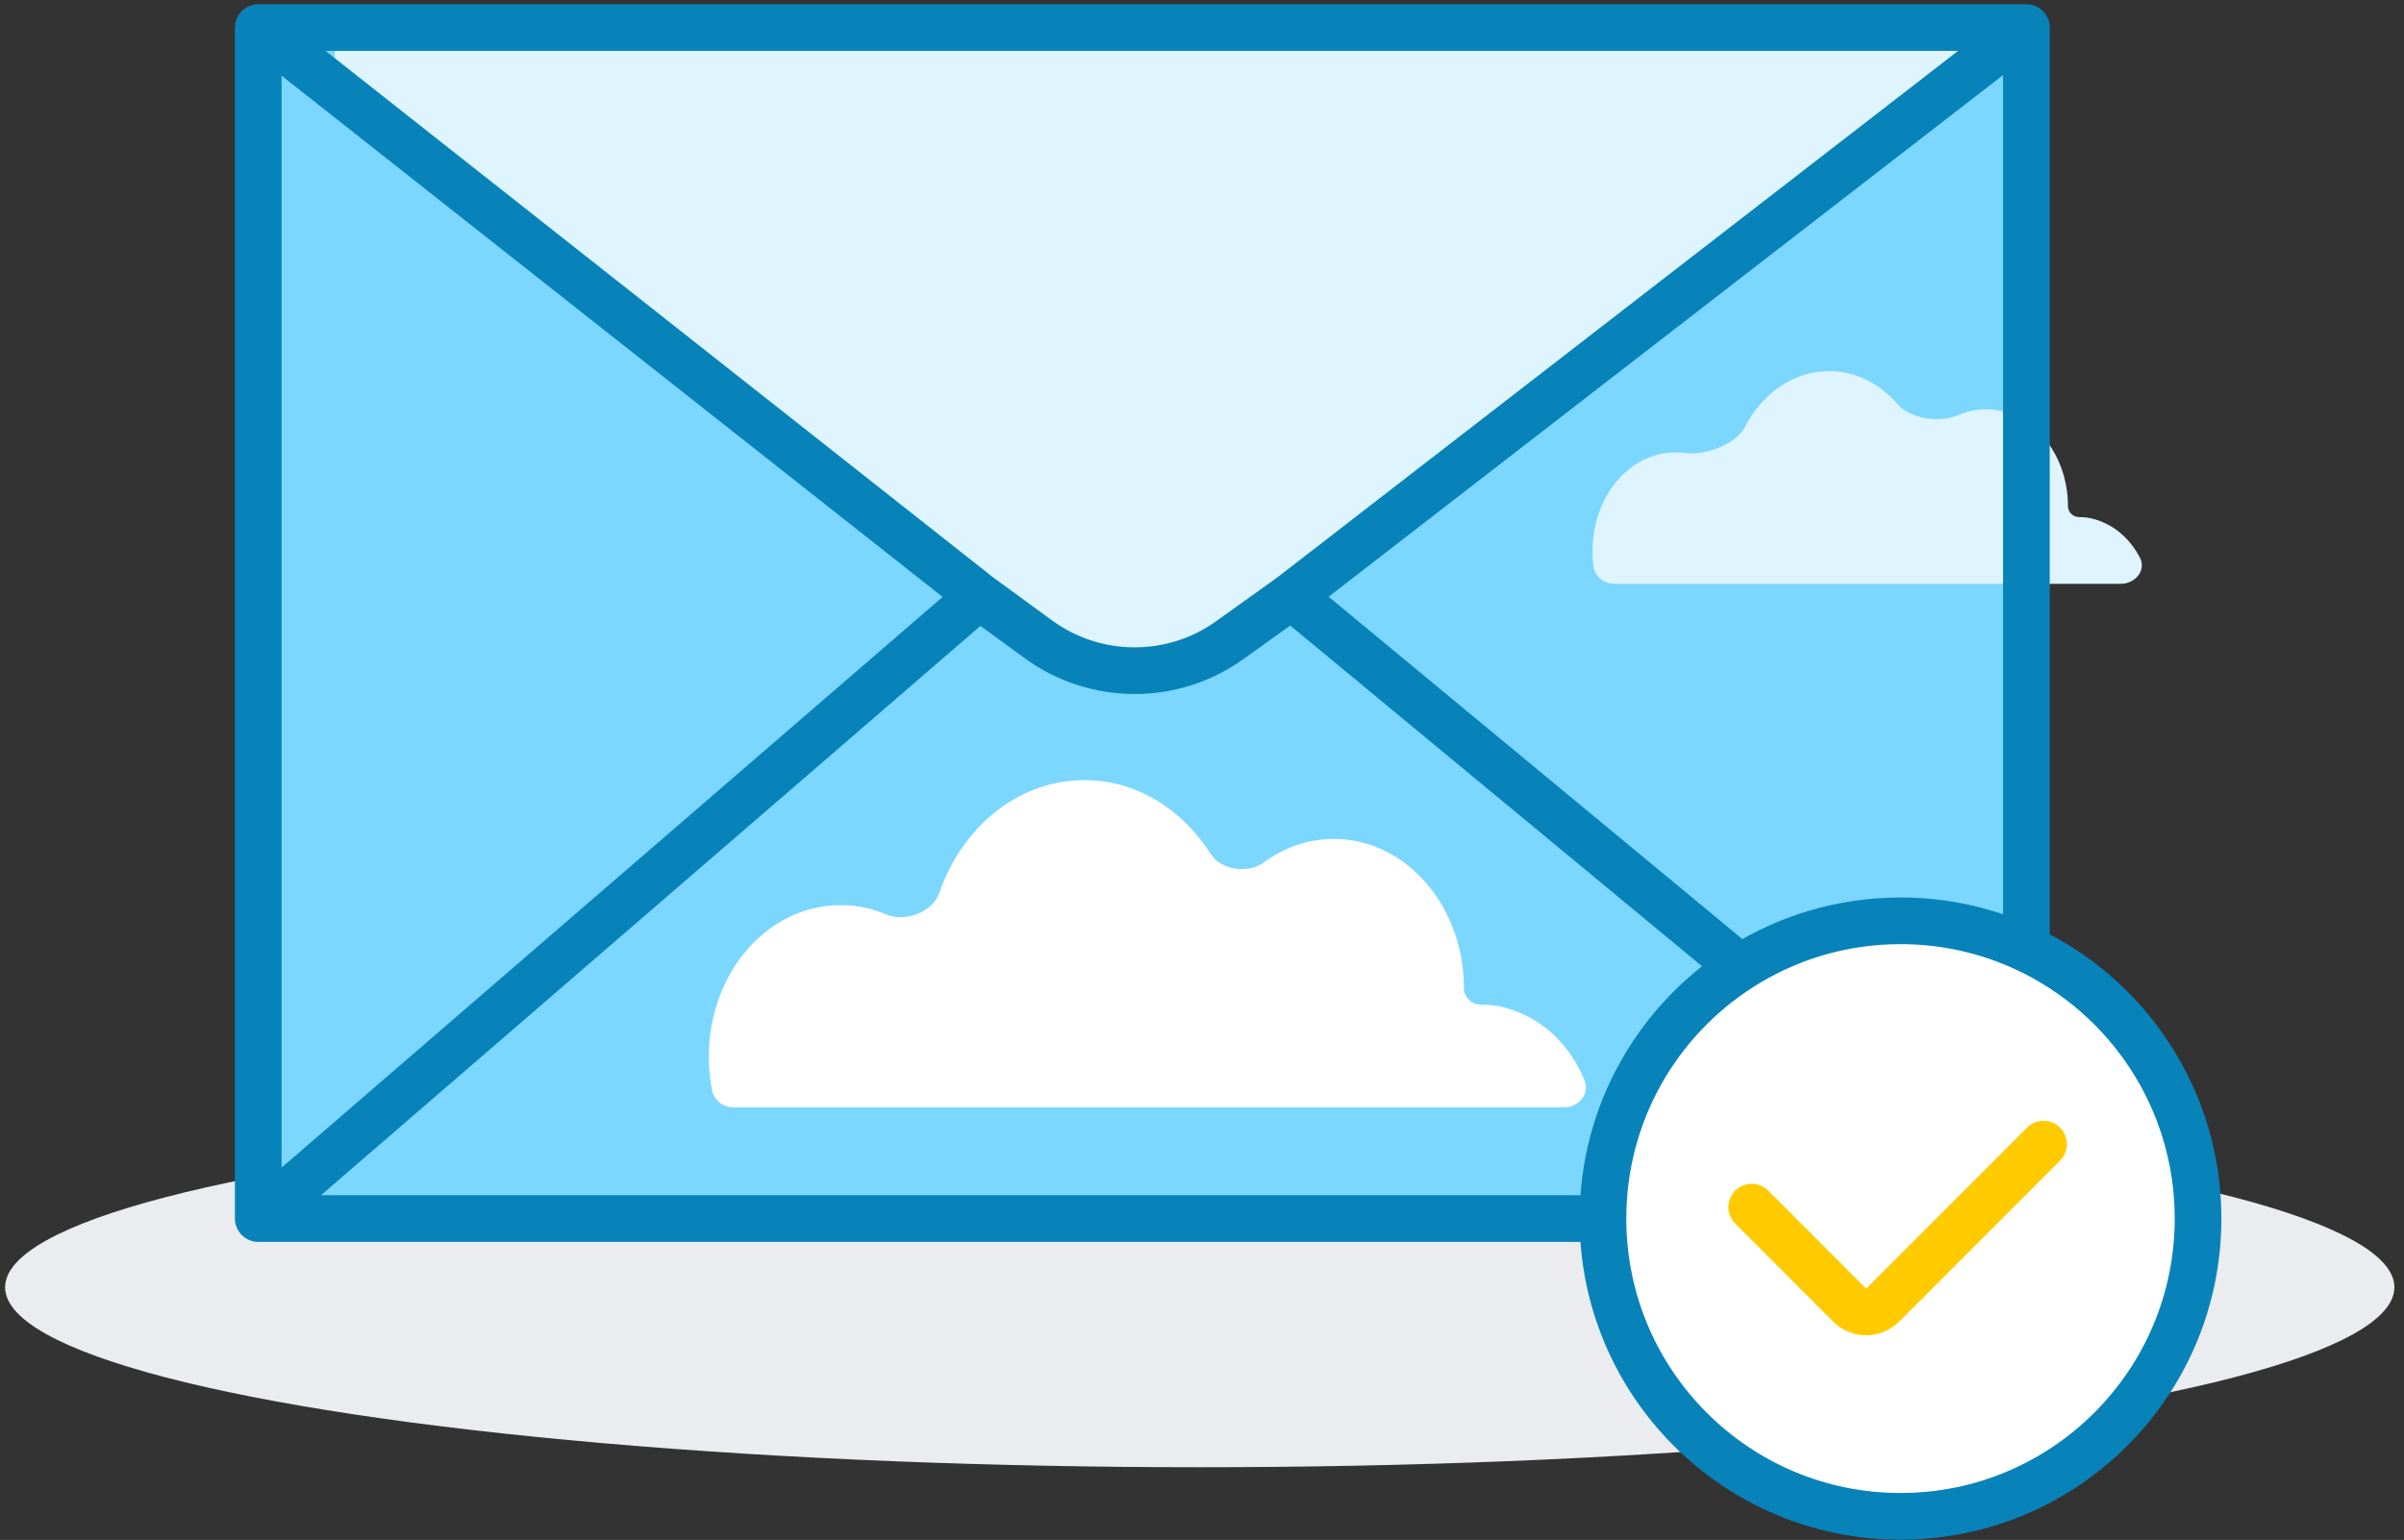
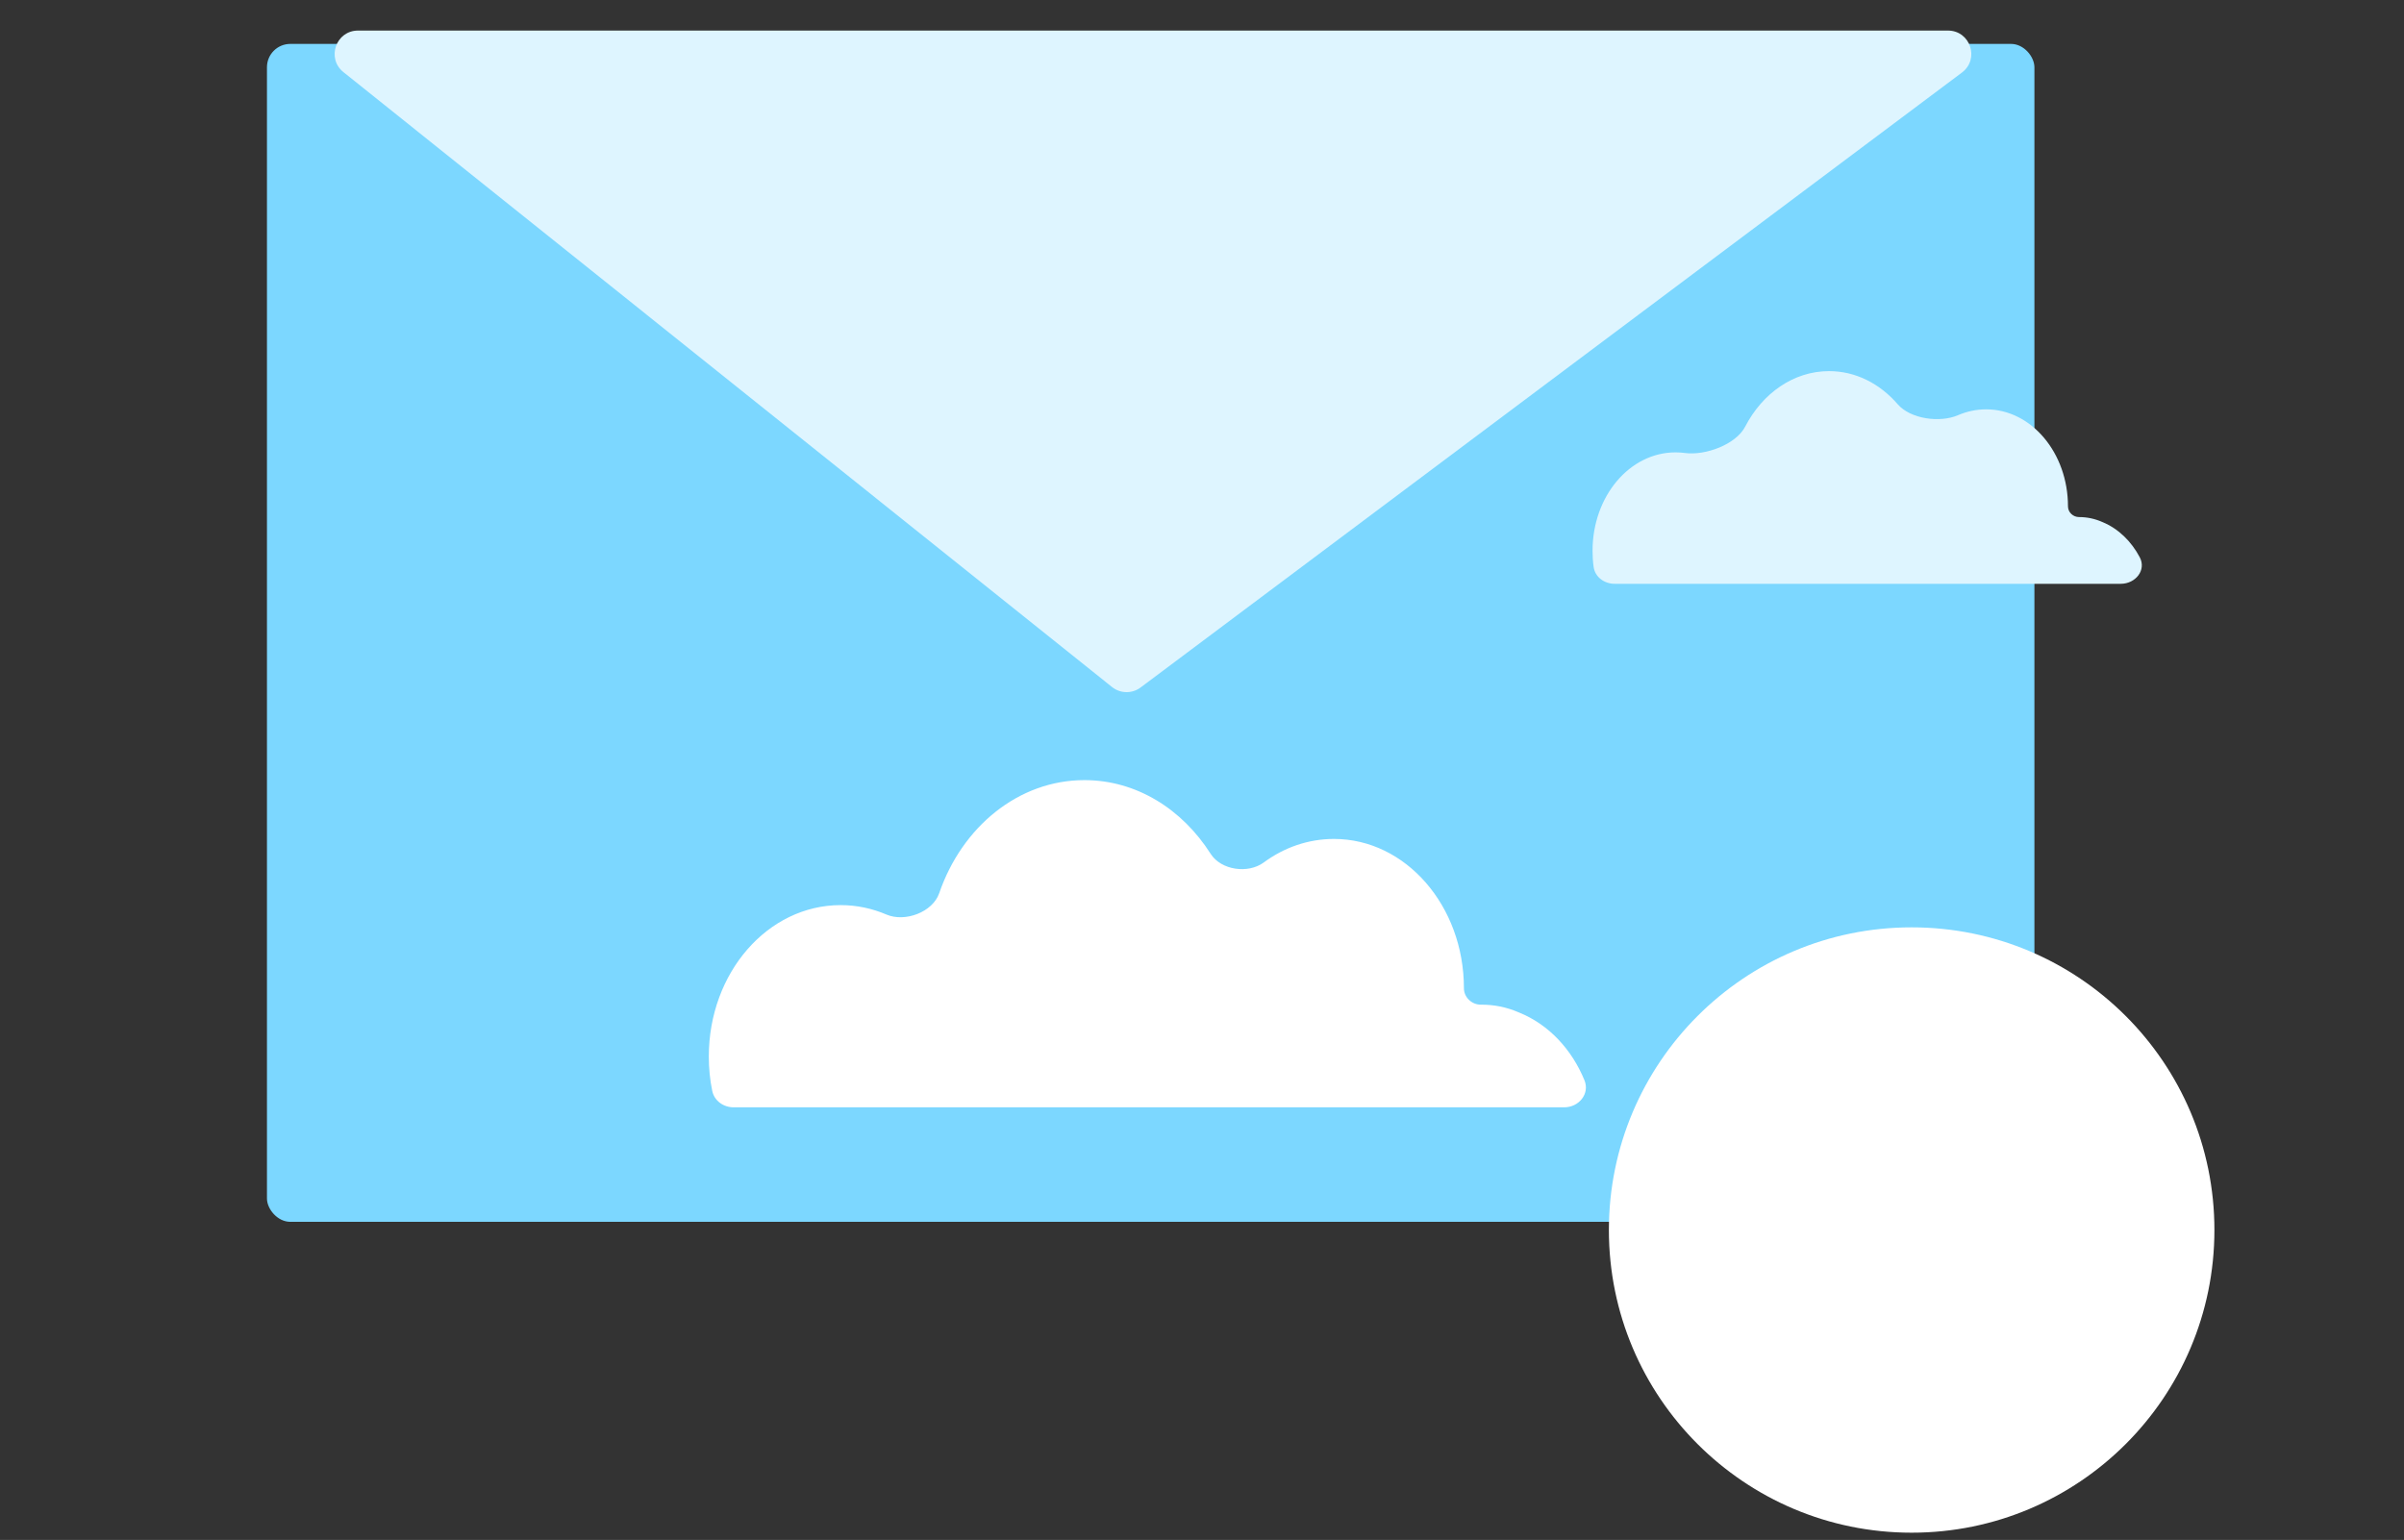
<svg xmlns="http://www.w3.org/2000/svg" width="103px" height="66px" viewBox="0 0 103 66">
  <rect x="0" y="0" width="103" height="66" fill="#333333" stroke="none" />
  <g id="Product-Page-Design" stroke="none" stroke-width="1" fill="none" fill-rule="evenodd">
    <g id="Desktop-HD" transform="translate(-513, -4824)">
      <g id="SECTION-6" transform="translate(0, 4556)">
        <g id="Email-us" transform="translate(440.5, 240)">
          <g id="contact-email-icon" transform="translate(71.5, 0)">
            <g id="Group" transform="translate(1.219, 28.681)">
-               <ellipse id="Oval" fill="#EBECEF" fill-rule="nonzero" cx="51.185" cy="54.49" rx="51.185" ry="7.713" />
              <rect id="Rectangle" fill="#7CD7FF" fill-rule="nonzero" x="11.219" y="1.201" width="75.727" height="50.484" rx="1" />
              <path d="M14.495,2.41 C13.758,1.819 14.175,0.629 15.12,0.629 L83.241,0.629 C84.202,0.629 84.61,1.853 83.84,2.429 L48.65,28.784 C48.285,29.057 47.782,29.049 47.426,28.764 L14.495,2.41 Z" id="Path" fill="#DEF5FF" fill-rule="nonzero" />
              <path d="M31.212,46.777 C30.776,46.777 30.383,46.496 30.296,46.069 C30.199,45.594 30.15,45.105 30.15,44.603 C30.15,41.01 32.673,38.111 35.798,38.111 C36.49,38.111 37.15,38.254 37.761,38.515 C38.555,38.855 39.741,38.416 40.022,37.599 C40.998,34.759 43.416,32.754 46.244,32.754 C48.469,32.754 50.432,33.996 51.652,35.913 C52.099,36.616 53.257,36.778 53.927,36.283 C54.792,35.645 55.823,35.275 56.937,35.275 C60.008,35.275 62.503,38.143 62.503,41.672 C62.503,42.064 62.841,42.382 63.233,42.378 C63.777,42.374 64.325,42.478 64.861,42.712 C66.144,43.228 67.127,44.301 67.667,45.616 C67.906,46.198 67.429,46.777 66.8,46.777 L31.212,46.777 Z" id="Path" fill="#FFFFFF" fill-rule="nonzero" />
              <path d="M68.96,24.34 C68.521,24.34 68.122,24.054 68.061,23.619 C68.029,23.393 68.014,23.162 68.014,22.926 C68.014,20.591 69.602,18.707 71.57,18.707 C71.707,18.707 71.842,18.716 71.975,18.734 C72.839,18.85 74.153,18.377 74.554,17.603 C75.294,16.175 76.626,15.225 78.147,15.225 C79.292,15.225 80.327,15.764 81.086,16.642 C81.638,17.28 82.898,17.448 83.674,17.113 C84.049,16.952 84.454,16.863 84.879,16.863 C86.813,16.863 88.384,18.727 88.384,21.021 C88.384,21.276 88.605,21.481 88.859,21.48 C89.196,21.48 89.536,21.548 89.868,21.697 C90.553,21.982 91.101,22.525 91.46,23.204 C91.752,23.758 91.274,24.34 90.647,24.34 L68.96,24.34 Z" id="Path" fill="#DEF5FF" fill-rule="nonzero" />
              <circle id="Oval" fill="#FFFFFF" fill-rule="nonzero" cx="81.686" cy="52.036" r="12.972" />
-               <path d="M68.46,51.545 C68.46,58.593 74.168,64.307 81.208,64.307 C88.249,64.307 93.957,58.593 93.957,51.545 C93.957,46.427 90.947,42.013 86.602,39.979 M68.46,51.545 L10.846,51.545 M68.46,51.545 C68.46,47.027 70.805,43.058 74.344,40.79 M86.602,39.979 C84.964,39.212 83.136,38.784 81.208,38.784 C78.681,38.784 76.325,39.52 74.344,40.79 M86.602,39.979 L86.602,0.5 M86.602,0.5 L10.846,0.5 M86.602,0.5 L55.106,24.868 M10.846,0.5 L10.846,51.545 M10.846,0.5 L41.737,24.868 M10.846,51.545 L41.737,24.868 M74.344,40.79 L55.106,24.868 M41.737,24.868 L44.267,26.716 C46.707,28.499 50.016,28.514 52.473,26.754 L55.106,24.868" id="Shape" stroke="#0883B9" stroke-width="2" stroke-linecap="round" stroke-linejoin="round" />
-               <path d="M74.834,51.054 L79.03,55.255 C79.421,55.645 80.054,55.645 80.445,55.255 L87.338,48.355" id="Path" stroke="#FFCB00" stroke-width="2" stroke-linecap="round" stroke-linejoin="round" />
            </g>
          </g>
        </g>
      </g>
    </g>
  </g>
</svg>